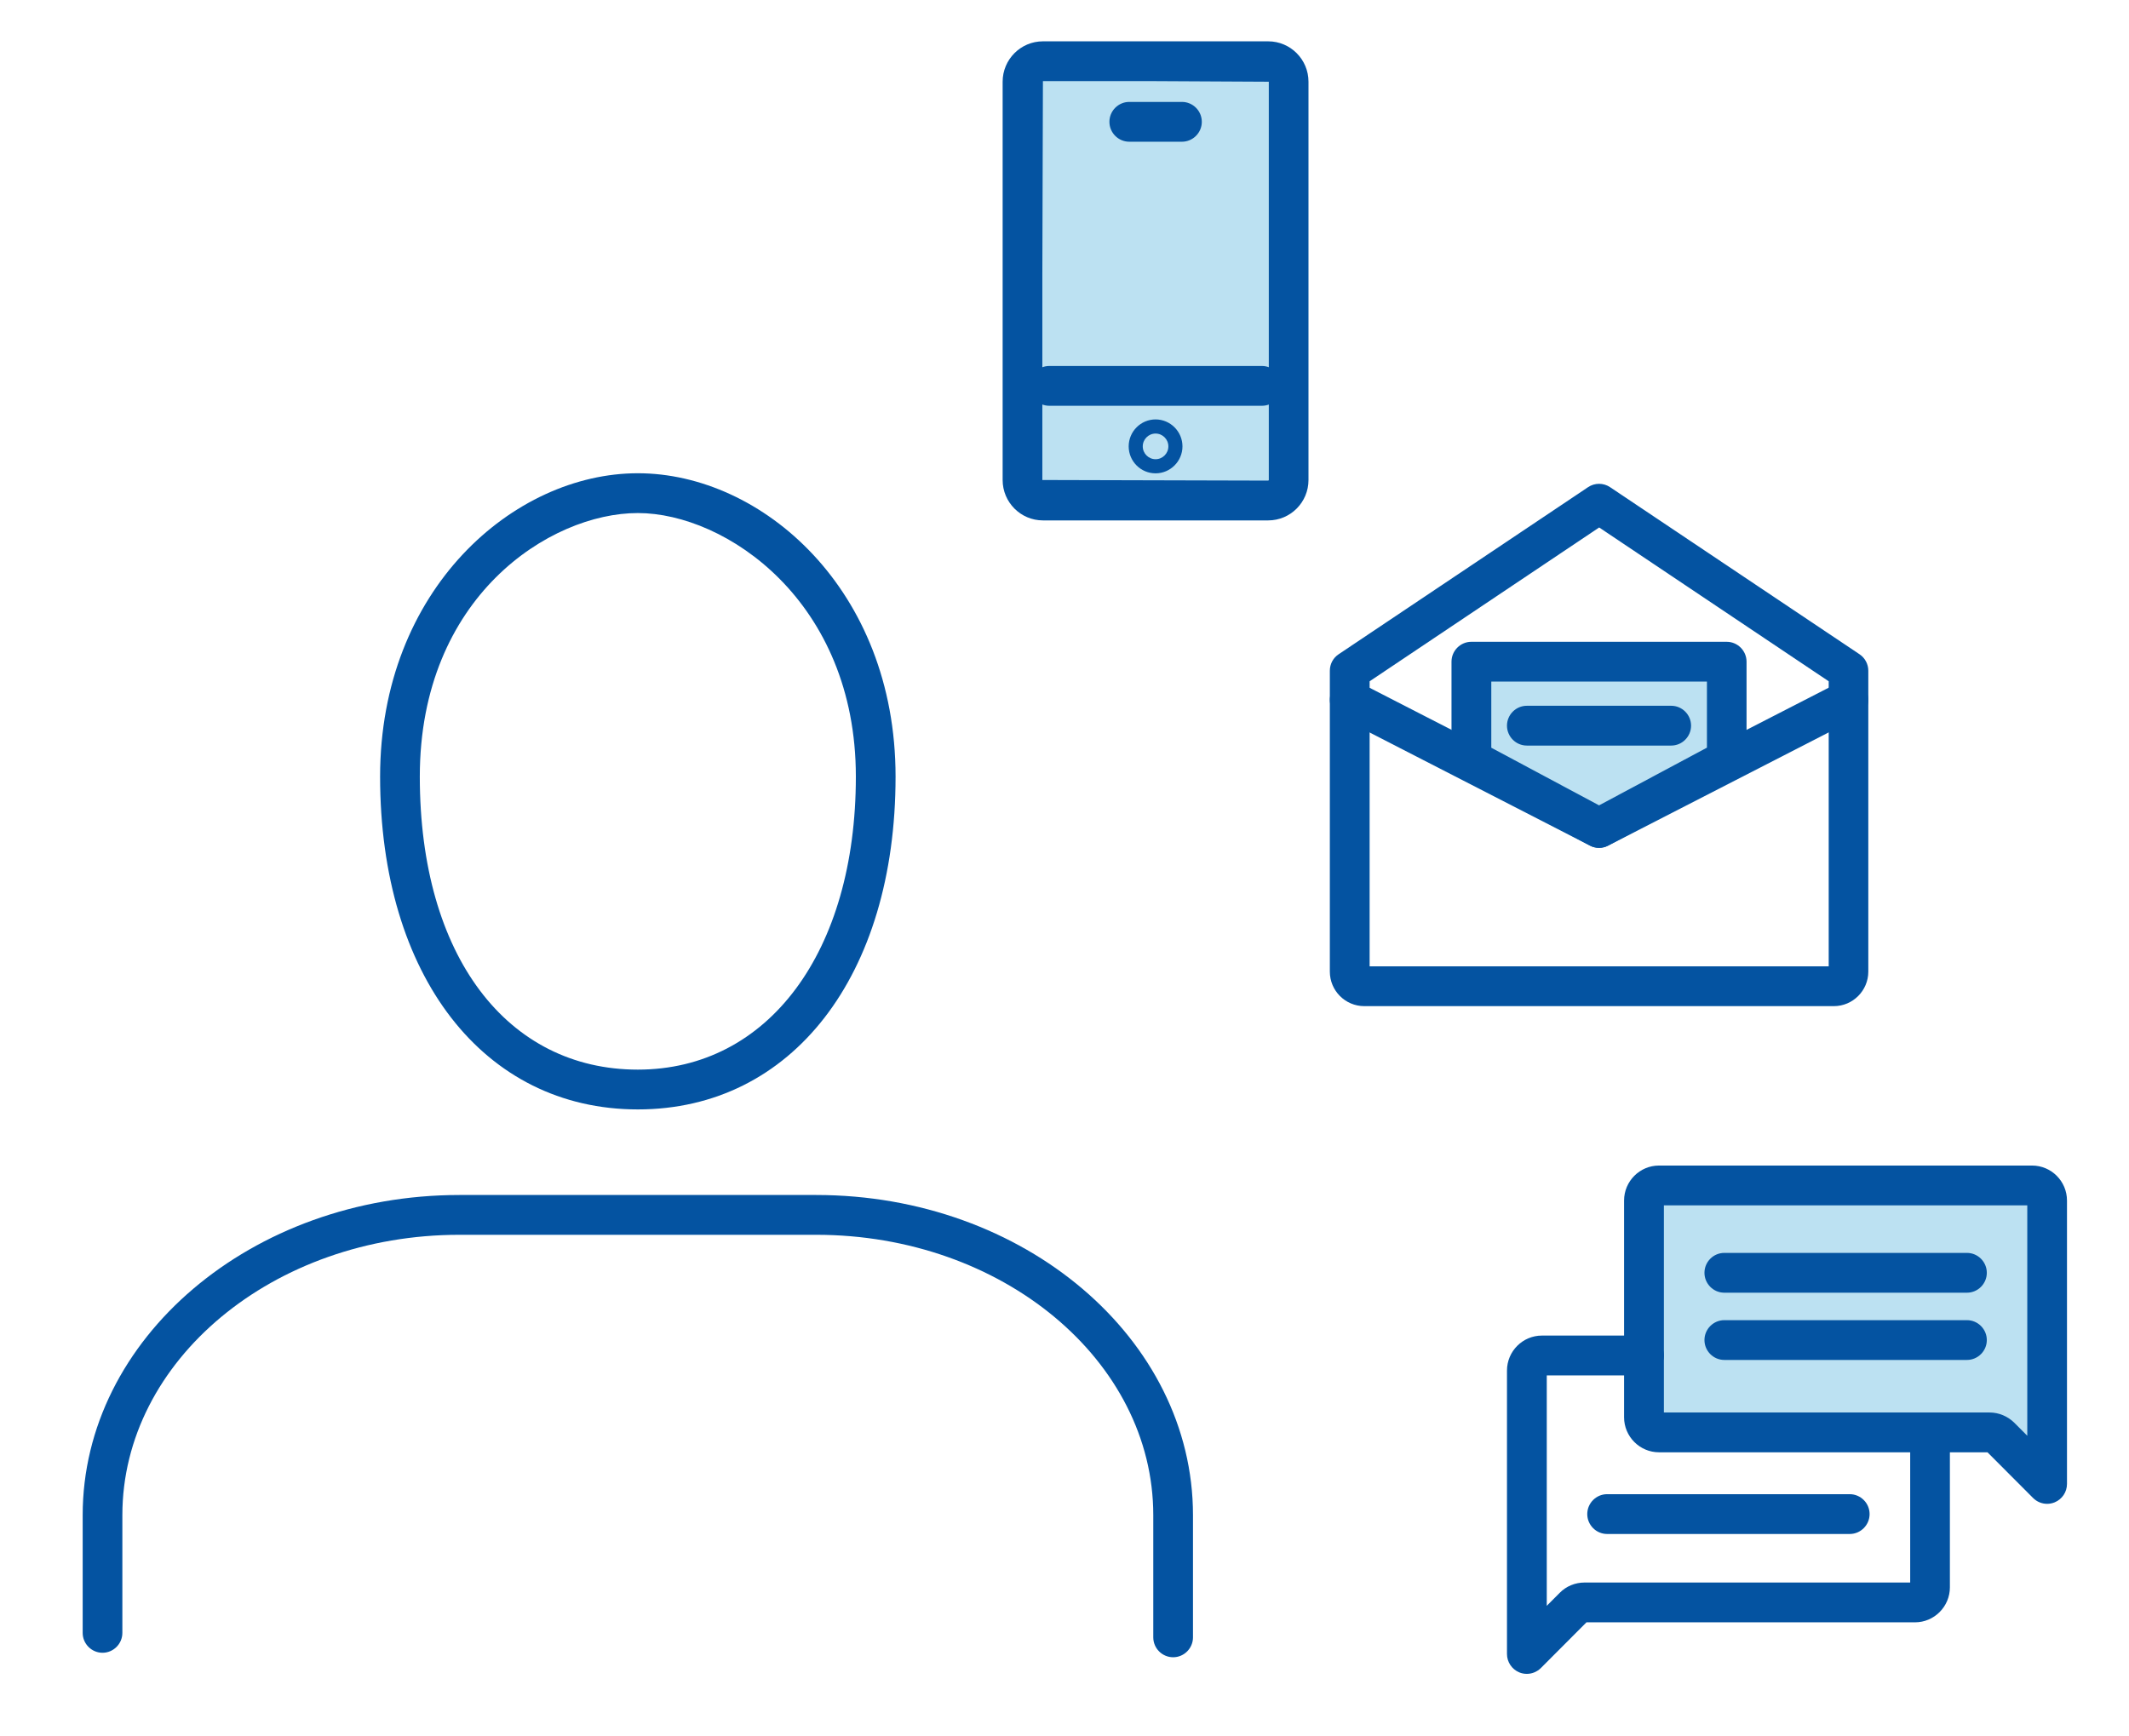
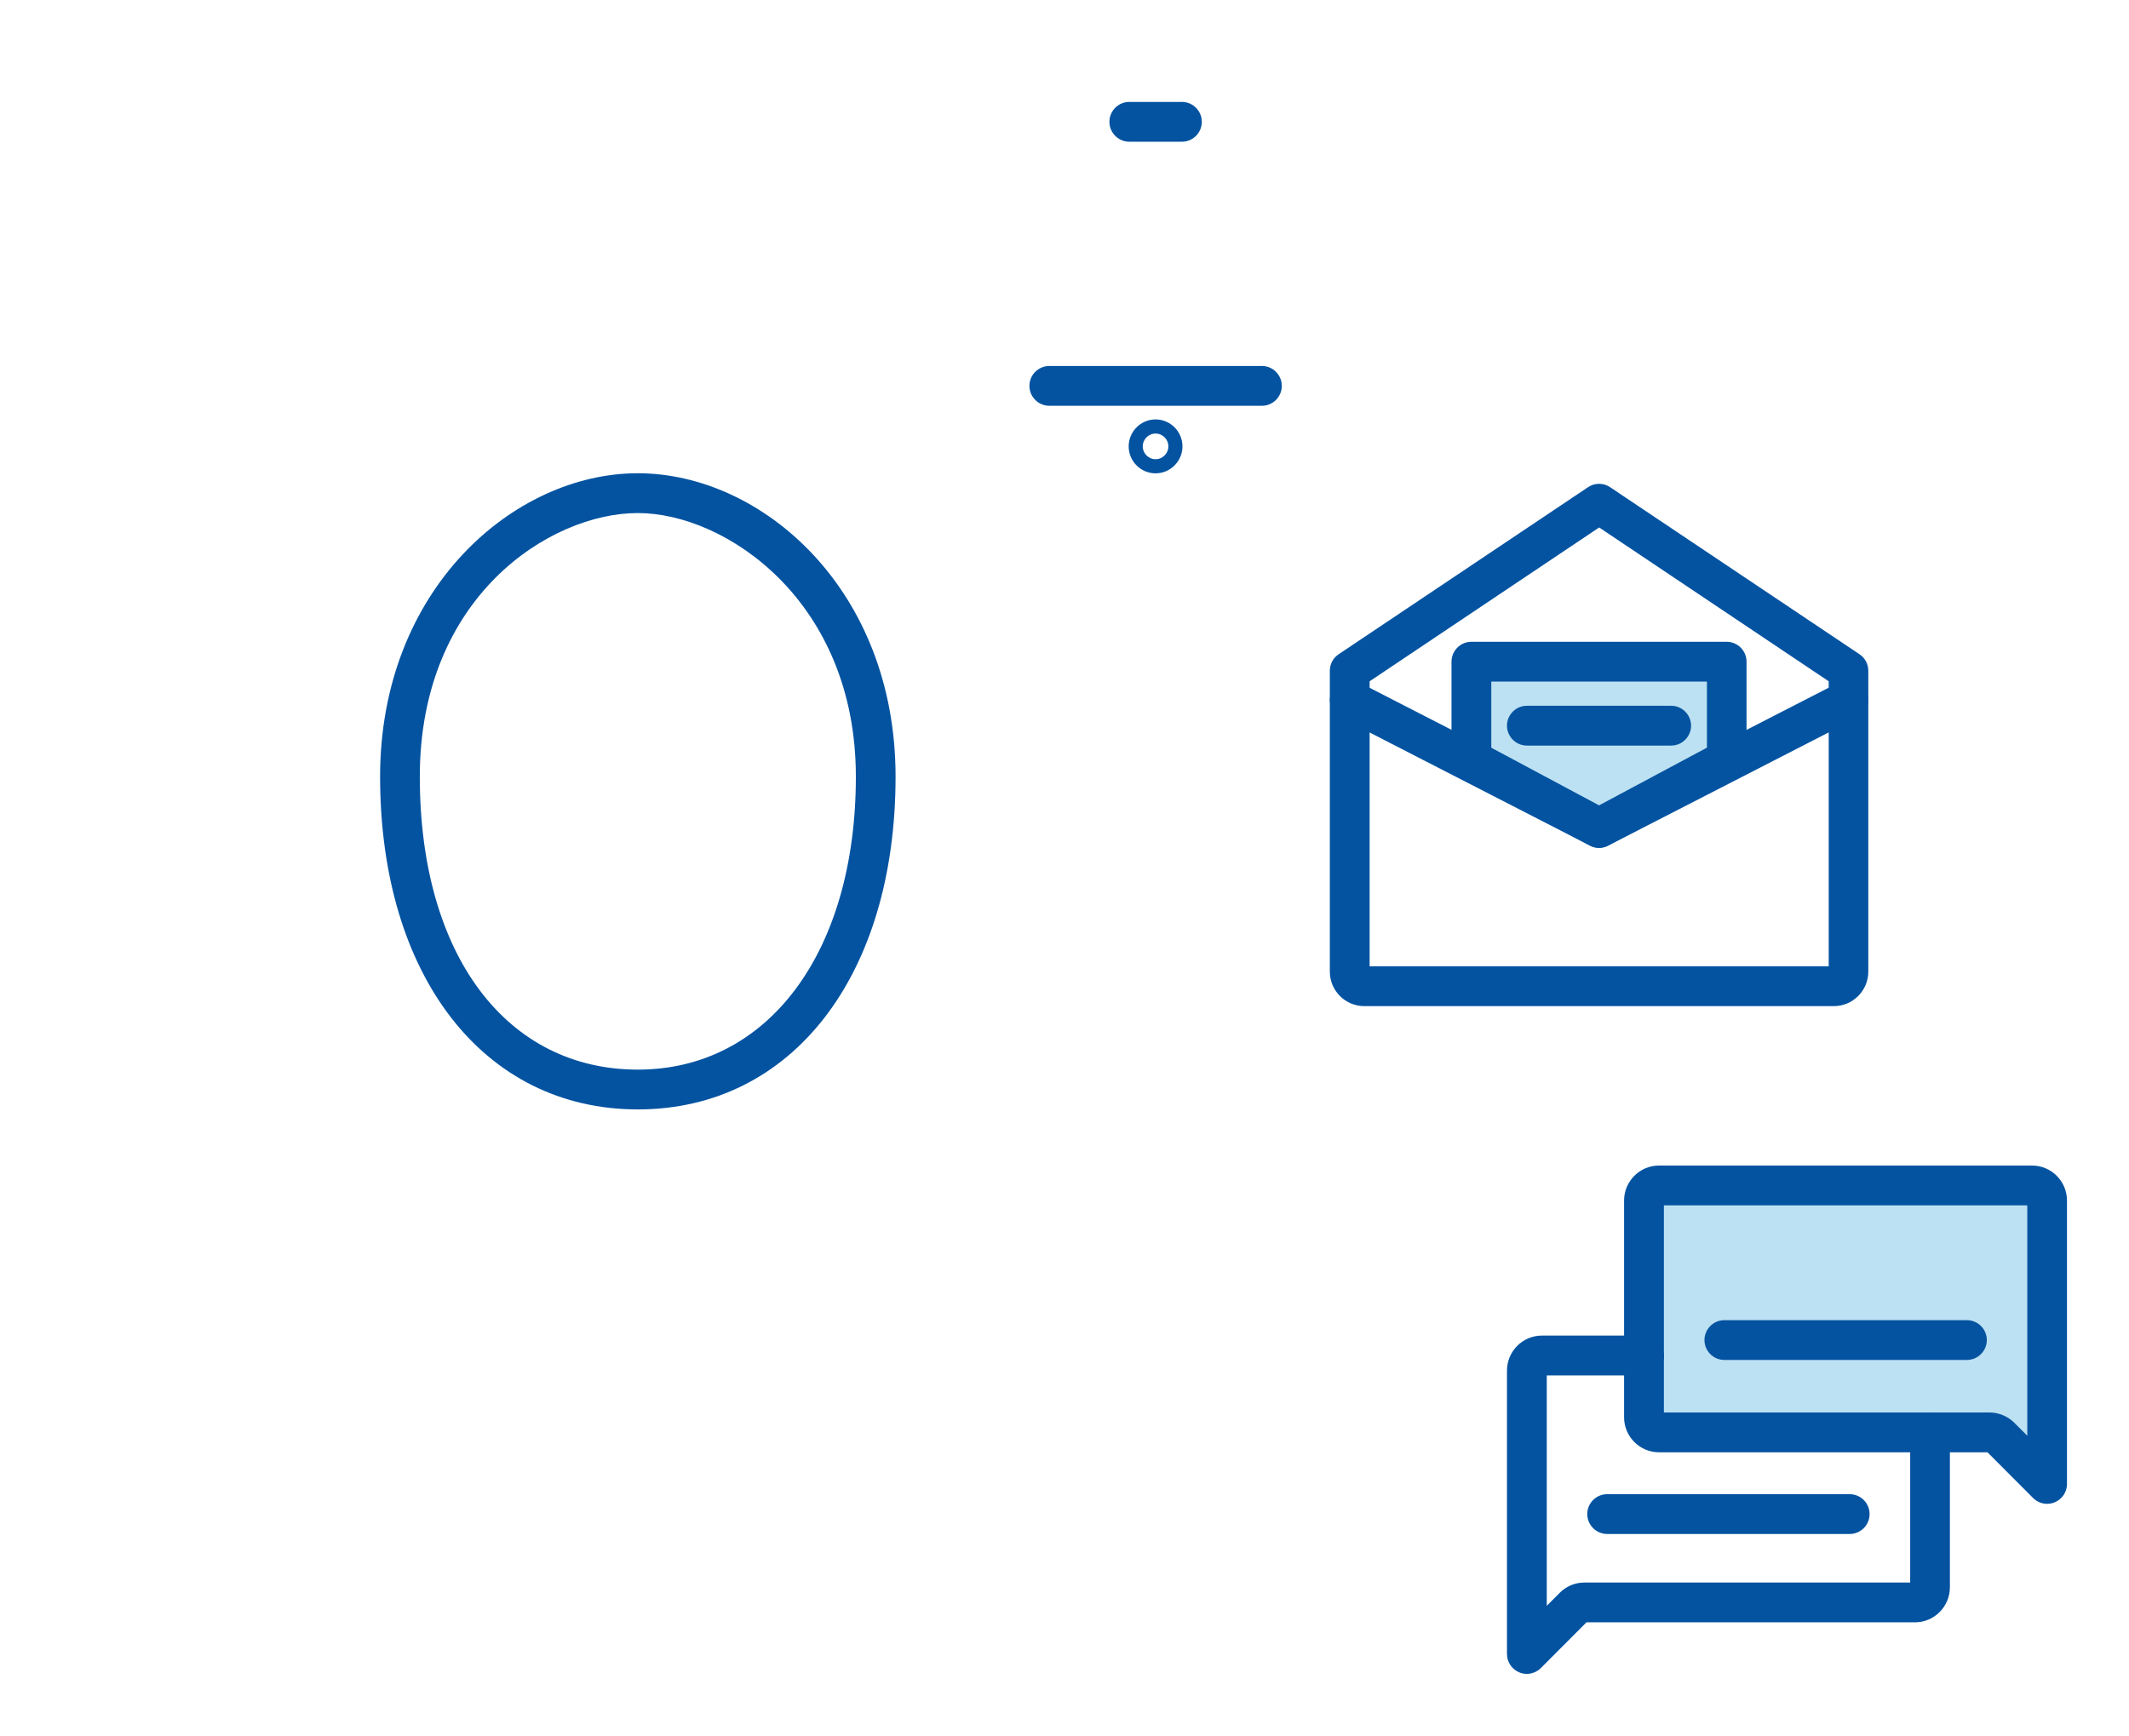
<svg xmlns="http://www.w3.org/2000/svg" width="103" height="84" viewBox="0 0 103 84" fill="none">
  <g clip-path="url(#clip0_442_52)">
-     <path d="M61.355 24.22H50.456C49.909 24.22 49.467 23.777 49.467 23.228V3.955C49.467 3.406 49.909 2.963 50.456 2.963H61.355C61.903 2.963 62.344 3.406 62.344 3.955V23.228C62.344 23.777 61.903 24.22 61.355 24.22Z" fill="#BCE1F2" />
-     <path d="M61.355 25.183H50.456C49.381 25.183 48.507 24.307 48.507 23.228V3.955C48.507 2.876 49.381 2 50.456 2H61.355C62.431 2 63.304 2.876 63.304 3.955V23.228C63.304 24.307 62.431 25.183 61.355 25.183ZM50.456 3.926L50.428 13.267V23.228L61.355 23.257C61.355 23.257 61.384 23.243 61.384 23.228V3.955L55.906 3.926H50.456Z" fill="#0453A1" />
-     <path d="M79.537 58.096V68.583C79.537 68.987 79.864 69.315 80.267 69.315H96.26C96.452 69.315 96.639 69.392 96.774 69.526L99.045 71.809V58.096C99.045 57.692 98.718 57.364 98.315 57.364H80.267C79.864 57.364 79.537 57.692 79.537 58.096Z" fill="#BCE1F2" />
+     <path d="M79.537 58.096V68.583C79.537 68.987 79.864 69.315 80.267 69.315H96.26L99.045 71.809V58.096C99.045 57.692 98.718 57.364 98.315 57.364H80.267C79.864 57.364 79.537 57.692 79.537 58.096Z" fill="#BCE1F2" />
    <path d="M99.04 72.772C98.79 72.772 98.545 72.675 98.358 72.488L96.154 70.278H80.262C79.331 70.278 78.572 69.517 78.572 68.583V58.096C78.572 57.162 79.331 56.402 80.262 56.402H98.31C99.241 56.402 100 57.162 100 58.096V71.809C100 72.199 99.765 72.55 99.405 72.699C99.285 72.748 99.16 72.772 99.04 72.772ZM80.498 68.352H96.255C96.702 68.352 97.134 68.535 97.451 68.848L98.079 69.478V58.328H80.498V68.347V68.352Z" fill="#0453A1" />
    <path d="M73.867 81C73.742 81 73.617 80.976 73.502 80.928C73.142 80.778 72.907 80.427 72.907 80.037V66.325C72.907 65.391 73.665 64.63 74.597 64.63H79.537C80.065 64.63 80.498 65.063 80.498 65.593C80.498 66.123 80.065 66.556 79.537 66.556H74.832V77.707L75.461 77.076C75.773 76.758 76.21 76.58 76.657 76.58H92.414V69.315C92.414 68.785 92.846 68.352 93.374 68.352C93.903 68.352 94.335 68.785 94.335 69.315V76.811C94.335 77.745 93.576 78.506 92.645 78.506H76.753L74.549 80.716C74.366 80.899 74.117 81 73.867 81Z" fill="#0453A1" />
    <path d="M30.858 53.686C23.397 53.686 18.389 47.215 18.389 37.581C18.389 28.515 24.861 22.901 30.858 22.901C36.855 22.901 43.327 28.515 43.327 37.581C43.327 47.215 38.314 53.686 30.858 53.686ZM30.858 24.827C26.604 24.827 20.31 28.881 20.31 37.581C20.31 46.281 24.549 51.76 30.858 51.76C37.167 51.76 41.406 46.064 41.406 37.581C41.406 29.097 35.112 24.827 30.858 24.827Z" fill="#0453A1" />
-     <path d="M56.756 80.196C56.227 80.196 55.795 79.763 55.795 79.233V73.32C55.795 65.838 48.483 59.753 39.49 59.753H22.225C13.233 59.753 5.92 65.838 5.92 73.32V79.016C5.92 79.546 5.488 79.979 4.96 79.979C4.432 79.979 4 79.546 4 79.016V73.32C4 64.779 12.176 57.827 22.225 57.827H39.49C49.539 57.827 57.716 64.774 57.716 73.32V79.233C57.716 79.763 57.284 80.196 56.756 80.196Z" fill="#0453A1" />
-     <path d="M95.16 62.555H83.421C82.893 62.555 82.461 62.121 82.461 61.592C82.461 61.062 82.893 60.629 83.421 60.629H95.16C95.689 60.629 96.121 61.062 96.121 61.592C96.121 62.121 95.689 62.555 95.16 62.555Z" fill="#0453A1" />
    <path d="M95.16 65.809H83.421C82.893 65.809 82.461 65.376 82.461 64.847C82.461 64.317 82.893 63.884 83.421 63.884H95.16C95.689 63.884 96.121 64.317 96.121 64.847C96.121 65.376 95.689 65.809 95.16 65.809Z" fill="#0453A1" />
    <path d="M89.49 74.231H77.751C77.223 74.231 76.791 73.797 76.791 73.268C76.791 72.738 77.223 72.305 77.751 72.305H89.49C90.018 72.305 90.45 72.738 90.45 73.268C90.45 73.797 90.018 74.231 89.49 74.231Z" fill="#0453A1" />
    <path d="M77.362 41.028C77.213 41.028 77.065 40.995 76.925 40.922L64.86 34.726C64.389 34.485 64.202 33.902 64.442 33.431C64.682 32.959 65.263 32.771 65.734 33.012L77.362 38.982L88.991 33.012C89.461 32.771 90.042 32.959 90.282 33.431C90.522 33.902 90.335 34.485 89.865 34.726L77.799 40.922C77.66 40.995 77.511 41.028 77.362 41.028Z" fill="#0453A1" />
    <path d="M88.722 48.688H66.003C65.081 48.688 64.337 47.937 64.337 47.018V32.458C64.337 32.135 64.495 31.837 64.764 31.659L76.829 23.575C77.151 23.358 77.574 23.358 77.895 23.575L89.961 31.659C90.23 31.837 90.388 32.14 90.388 32.458V47.018C90.388 47.937 89.639 48.688 88.722 48.688ZM66.257 46.763H88.472V32.968L77.367 25.525L66.262 32.968V46.763H66.257Z" fill="#0453A1" />
    <path d="M83.541 36.758V32.02H71.183V36.758L77.362 40.065L83.541 36.758Z" fill="#BCE1F2" />
    <path d="M77.362 41.028C77.209 41.028 77.05 40.99 76.911 40.913L70.732 37.605C70.42 37.436 70.223 37.109 70.223 36.758V32.02C70.223 31.49 70.655 31.057 71.183 31.057H83.537C84.065 31.057 84.497 31.49 84.497 32.02V36.758C84.497 37.114 84.3 37.441 83.988 37.605L77.809 40.913C77.67 40.99 77.511 41.028 77.358 41.028H77.362ZM72.143 36.18L77.362 38.972L82.581 36.18V32.983H72.148V36.18H72.143Z" fill="#0453A1" />
    <path d="M80.853 36.079H73.867C73.339 36.079 72.907 35.645 72.907 35.116C72.907 34.586 73.339 34.153 73.867 34.153H80.853C81.381 34.153 81.813 34.586 81.813 35.116C81.813 35.645 81.381 36.079 80.853 36.079Z" fill="#0453A1" />
    <path d="M61.053 19.636H50.764C50.236 19.636 49.803 19.203 49.803 18.673C49.803 18.144 50.236 17.71 50.764 17.71H61.053C61.581 17.71 62.013 18.144 62.013 18.673C62.013 19.203 61.581 19.636 61.053 19.636Z" fill="#0453A1" />
    <path d="M55.906 22.905C55.186 22.905 54.605 22.318 54.605 21.601C54.605 20.883 55.19 20.296 55.906 20.296C56.621 20.296 57.207 20.883 57.207 21.601C57.207 22.318 56.621 22.905 55.906 22.905ZM55.906 20.98C55.565 20.98 55.286 21.259 55.286 21.601C55.286 21.943 55.565 22.222 55.906 22.222C56.247 22.222 56.525 21.943 56.525 21.601C56.525 21.259 56.247 20.98 55.906 20.98Z" fill="#0453A1" />
    <path d="M57.183 6.858H54.633C54.105 6.858 53.673 6.425 53.673 5.895C53.673 5.365 54.105 4.932 54.633 4.932H57.183C57.711 4.932 58.143 5.365 58.143 5.895C58.143 6.425 57.711 6.858 57.183 6.858Z" fill="#0453A1" />
  </g>
  <defs>
    <clipPath id="clip0_442_52">
      <rect width="96" height="79" fill="white" transform="translate(4 2)" />
    </clipPath>
  </defs>
</svg>